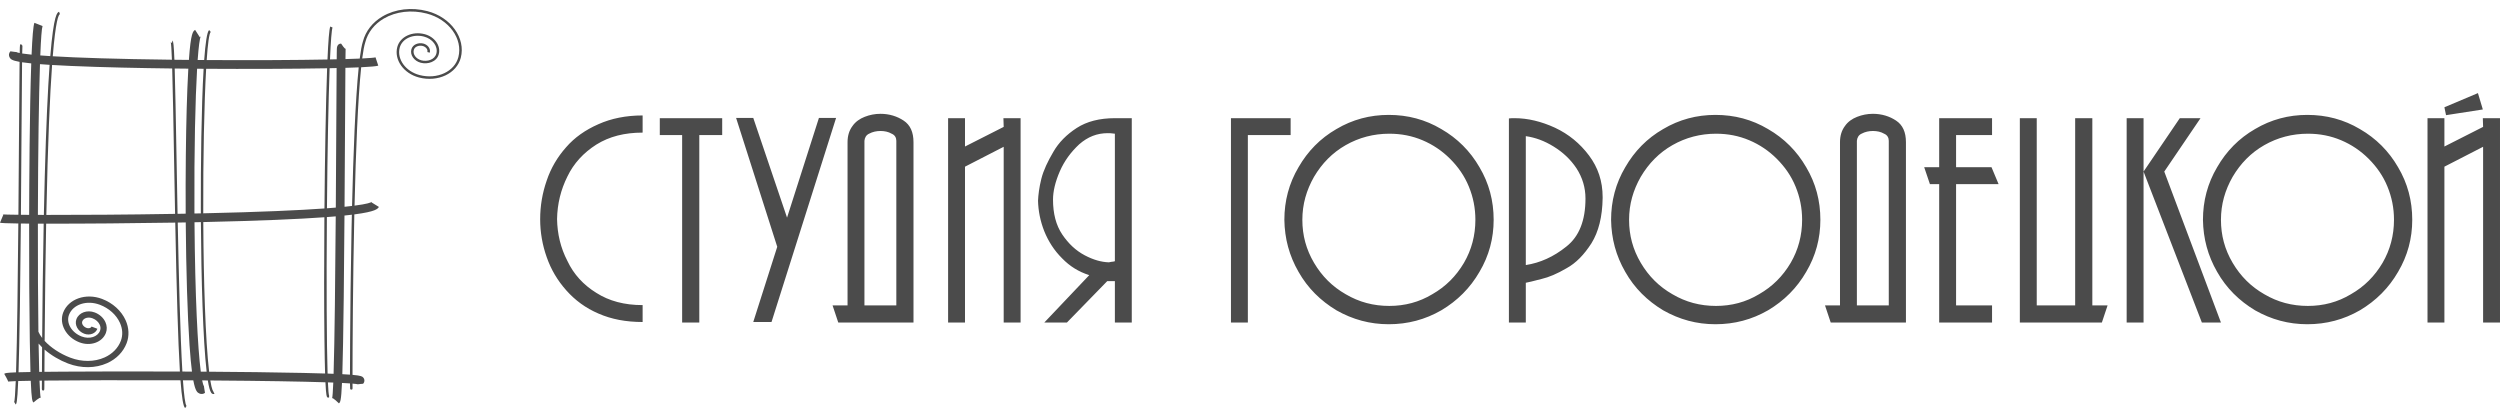
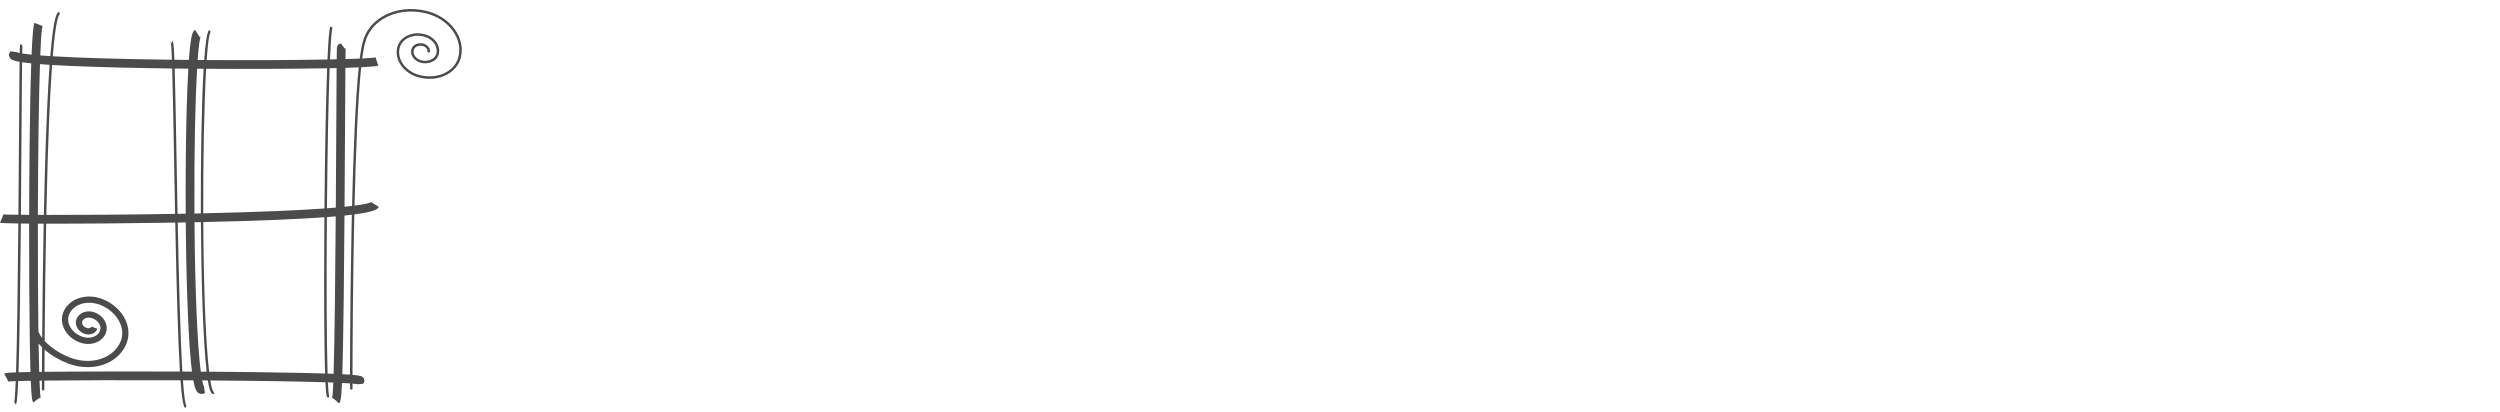
<svg xmlns="http://www.w3.org/2000/svg" width="267" height="44" viewBox="0 0 267 44" fill="none">
-   <path fill-rule="evenodd" clip-rule="evenodd" d="M68.632 12.33C66.857 12.33 65.285 12.65 63.917 13.261C62.521 13.873 61.357 14.688 60.454 15.735C59.523 16.783 58.825 17.976 58.388 19.285C57.922 20.625 57.69 21.992 57.69 23.418C57.69 24.786 57.922 26.154 58.388 27.463C58.854 28.802 59.552 29.966 60.483 31.014C61.414 32.062 62.55 32.906 63.917 33.488C65.314 34.099 66.857 34.39 68.632 34.39V32.585C66.682 32.585 65.052 32.149 63.685 31.276C62.317 30.432 61.269 29.297 60.6 27.871C59.872 26.474 59.523 24.99 59.494 23.389C59.523 21.759 59.901 20.246 60.6 18.849C61.269 17.452 62.317 16.317 63.685 15.444C65.082 14.571 66.711 14.163 68.632 14.163V12.33ZM74.685 34.448V14.425H77.13V12.621H70.466V14.425H72.852V34.448H74.685ZM89.295 12.592H87.462L84.056 23.243L80.448 12.592H78.615L83.009 26.357L80.448 34.39H82.398L89.295 12.592ZM92.322 15.037C92.351 14.716 92.497 14.425 92.817 14.28C93.195 14.076 93.603 13.989 94.039 13.989C94.476 13.989 94.883 14.076 95.232 14.28C95.582 14.425 95.728 14.716 95.728 15.037V32.615H92.322V15.037ZM89.528 34.448H97.561V15.182C97.561 14.105 97.212 13.348 96.513 12.883C95.814 12.417 94.971 12.155 94.039 12.155C93.428 12.155 92.875 12.271 92.351 12.476C91.828 12.679 91.362 12.999 91.042 13.465C90.692 13.931 90.518 14.512 90.518 15.182V32.615H88.917L89.528 34.448ZM107.194 34.448H108.999V12.621H107.165L107.194 13.552L103.062 15.648V12.621H101.257V34.448H103.062V17.801L107.194 15.677V34.448ZM112.462 21.323C112.462 20.45 112.695 19.431 113.189 18.296C113.684 17.161 114.383 16.23 115.256 15.415C116.187 14.6 117.177 14.222 118.312 14.222C118.457 14.222 118.69 14.222 119.069 14.28V27.9C118.952 27.929 118.835 27.959 118.719 27.959C118.632 27.988 118.515 27.988 118.428 28.017C117.613 27.988 116.769 27.754 115.838 27.26C114.907 26.765 114.121 26.037 113.452 25.048C112.782 24.058 112.462 22.807 112.462 21.323ZM119.069 34.448H120.873V12.621H119.069C117.438 12.621 116.071 12.97 114.994 13.668C113.917 14.367 113.073 15.211 112.491 16.23C111.909 17.219 111.443 18.18 111.211 19.111C110.978 20.042 110.89 20.828 110.861 21.439C110.89 22.516 111.094 23.593 111.53 24.699C111.967 25.776 112.578 26.736 113.423 27.58C114.266 28.453 115.227 29.035 116.332 29.385L111.53 34.448H113.946L118.253 30.025H119.069V34.448ZM133.271 14.425H137.84V12.621H131.466V34.448H133.271V14.425ZM148.375 32.673C146.687 32.673 145.145 32.265 143.719 31.422C142.292 30.607 141.186 29.5 140.342 28.075C139.499 26.648 139.091 25.135 139.091 23.476C139.091 21.817 139.528 20.304 140.342 18.878C141.186 17.452 142.292 16.317 143.719 15.502C145.145 14.688 146.716 14.28 148.375 14.28C149.656 14.28 150.819 14.512 151.925 14.978C153.031 15.444 154.021 16.113 154.865 16.957C155.738 17.831 156.407 18.791 156.873 19.926C157.339 21.061 157.571 22.225 157.571 23.476C157.571 25.135 157.164 26.678 156.349 28.075C155.505 29.5 154.399 30.607 152.973 31.422C151.576 32.265 150.034 32.673 148.375 32.673ZM148.317 34.628C150.354 34.628 152.216 34.128 153.934 33.139C155.651 32.12 157.019 30.752 158.008 29.035C159.027 27.318 159.522 25.456 159.522 23.476C159.522 21.439 159.027 19.577 158.008 17.859C157.019 16.142 155.651 14.774 153.934 13.785C152.216 12.766 150.354 12.271 148.317 12.271C146.308 12.271 144.446 12.766 142.728 13.785C141.012 14.774 139.673 16.142 138.684 17.859C137.665 19.577 137.17 21.468 137.17 23.476C137.199 25.485 137.694 27.318 138.684 29.035C139.673 30.781 141.041 32.12 142.728 33.139C144.475 34.128 146.308 34.628 148.317 34.628ZM162.956 28.308V14.542C163.974 14.688 164.934 15.037 165.924 15.648C166.914 16.259 167.728 17.016 168.369 17.976C169.009 18.965 169.329 20.042 169.329 21.206C169.329 23.535 168.66 25.251 167.292 26.328C165.924 27.434 164.469 28.075 162.956 28.308ZM161.151 12.65V34.448H162.956V30.199C163.188 30.17 163.712 30.025 164.644 29.791C165.4 29.617 166.302 29.239 167.292 28.657C168.311 28.104 169.184 27.202 169.969 25.979C170.726 24.757 171.134 23.156 171.162 21.148V21.061C171.162 19.344 170.668 17.888 169.708 16.608C168.747 15.328 167.554 14.338 166.07 13.64C164.614 12.97 163.159 12.621 161.762 12.621C161.53 12.621 161.326 12.621 161.151 12.65ZM183.269 32.673C181.581 32.673 180.039 32.265 178.613 31.422C177.187 30.607 176.081 29.5 175.237 28.075C174.393 26.648 173.985 25.135 173.985 23.476C173.985 21.817 174.422 20.304 175.237 18.878C176.081 17.452 177.187 16.317 178.613 15.502C180.039 14.688 181.61 14.28 183.269 14.28C184.55 14.28 185.714 14.512 186.82 14.978C187.926 15.444 188.915 16.113 189.759 16.957C190.632 17.831 191.302 18.791 191.767 19.926C192.233 21.061 192.466 22.225 192.466 23.476C192.466 25.135 192.058 26.678 191.244 28.075C190.4 29.5 189.293 30.607 187.867 31.422C186.47 32.265 184.928 32.673 183.269 32.673ZM183.211 34.628C185.248 34.628 187.111 34.128 188.828 33.139C190.545 32.12 191.913 30.752 192.902 29.035C193.921 27.318 194.416 25.456 194.416 23.476C194.416 21.439 193.921 19.577 192.902 17.859C191.913 16.142 190.545 14.774 188.828 13.785C187.111 12.766 185.248 12.271 183.211 12.271C181.203 12.271 179.341 12.766 177.623 13.785C175.906 14.774 174.567 16.142 173.578 17.859C172.559 19.577 172.064 21.468 172.064 23.476C172.094 25.485 172.588 27.318 173.578 29.035C174.567 30.781 175.935 32.12 177.623 33.139C179.37 34.128 181.203 34.628 183.211 34.628ZM198.315 15.037C198.344 14.716 198.49 14.425 198.81 14.28C199.189 14.076 199.596 13.989 200.032 13.989C200.469 13.989 200.877 14.076 201.226 14.28C201.575 14.425 201.721 14.716 201.721 15.037V32.615H198.315V15.037ZM195.521 34.448H203.554V15.182C203.554 14.105 203.205 13.348 202.506 12.883C201.808 12.417 200.964 12.155 200.032 12.155C199.421 12.155 198.869 12.271 198.344 12.476C197.821 12.679 197.355 12.999 197.035 13.465C196.686 13.931 196.511 14.512 196.511 15.182V32.615H194.91L195.521 34.448ZM208.909 17.859V14.425H212.751V12.621H207.104V17.859H205.504L206.115 19.664H207.104V34.448H212.751V32.615H208.909V19.664H213.449L212.693 17.859H208.909ZM215.719 34.448H224.479L225.09 32.615H223.461V12.621H221.627V32.615H217.524V12.621H215.719V34.448ZM228.932 18.325V12.621H227.127V34.448H228.932V18.325L235.16 34.448H237.197L231.144 18.325L235.015 12.621H232.803L228.932 18.325ZM246.481 32.673C244.793 32.673 243.251 32.265 241.825 31.422C240.399 30.607 239.293 29.5 238.449 28.075C237.605 26.648 237.198 25.135 237.198 23.476C237.198 21.817 237.634 20.304 238.449 18.878C239.293 17.452 240.399 16.317 241.825 15.502C243.251 14.688 244.822 14.28 246.481 14.28C247.762 14.28 248.926 14.512 250.032 14.978C251.138 15.444 252.127 16.113 252.971 16.957C253.844 17.831 254.514 18.791 254.979 19.926C255.445 21.061 255.678 22.225 255.678 23.476C255.678 25.135 255.27 26.678 254.456 28.075C253.612 29.5 252.506 30.607 251.08 31.422C249.683 32.265 248.141 32.673 246.481 32.673ZM246.423 34.628C248.46 34.628 250.323 34.128 252.04 33.139C253.757 32.12 255.125 30.752 256.115 29.035C257.133 27.318 257.628 25.456 257.628 23.476C257.628 21.439 257.133 19.577 256.115 17.859C255.125 16.142 253.757 14.774 252.04 13.785C250.323 12.766 248.46 12.271 246.423 12.271C244.415 12.271 242.553 12.766 240.835 13.785C239.118 14.774 237.779 16.142 236.79 17.859C235.771 19.577 235.276 21.468 235.276 23.476C235.306 25.485 235.801 27.318 236.79 29.035C237.779 30.781 239.147 32.12 240.835 33.139C242.582 34.128 244.415 34.628 246.423 34.628ZM265.166 11.69L264.642 9.943L261.062 11.457L261.236 12.3L265.166 11.69ZM265.195 34.448H266.999V12.621H265.166L265.195 13.552L261.062 15.648V12.621H259.258V34.448H261.062V17.801L265.195 15.677V34.448Z" fill="#4B4B4B" />
  <path fill-rule="evenodd" clip-rule="evenodd" d="M20.1 7.57C19.972 9.873 19.884 13.006 19.846 16.629C19.824 18.693 19.82 20.78 19.831 22.82C19.806 22.821 19.782 22.821 19.756 22.822C19.492 22.827 19.228 22.831 18.964 22.836C18.927 20.884 18.893 18.985 18.862 17.239C18.776 12.318 18.715 9.232 18.657 7.317C19.162 7.323 19.649 7.328 20.113 7.333C20.109 7.411 20.104 7.489 20.1 7.57ZM37.543 24.537C37.45 29.173 37.41 33.483 37.393 36.282C37.382 38.056 37.377 39.232 37.376 40.013C37.147 39.996 36.878 39.979 36.561 39.963C36.615 38.303 36.664 35.722 36.713 31.681C36.741 29.397 36.767 26.169 36.79 23.019C37.075 22.99 37.337 22.961 37.578 22.931C37.565 23.473 37.554 24.009 37.543 24.537ZM37.38 40.949C37.383 41.198 37.388 41.347 37.394 41.437C37.394 41.437 37.389 41.437 37.389 41.437L37.388 41.476C37.388 41.476 37.397 41.476 37.397 41.476C37.406 41.567 37.416 41.578 37.429 41.59L37.572 41.614C37.639 41.586 37.648 41.531 37.652 41.476C37.652 41.476 37.652 41.471 37.652 41.471C37.653 41.462 37.656 41.453 37.656 41.444H37.652C37.651 41.39 37.65 41.23 37.649 40.969C37.969 40.996 38.162 41.023 38.242 41.048C38.19 41.031 38.779 40.985 38.779 40.985C38.958 40.8 38.965 40.515 38.795 40.323C38.697 40.213 38.614 40.119 37.649 40.035C37.652 37.078 37.686 30.002 37.843 22.898C40.157 22.598 40.344 22.298 40.467 22.101L39.672 21.609L39.717 21.555C39.61 21.635 39.222 21.787 37.865 21.962C38.002 16.208 38.222 10.556 38.574 7.183C39.544 7.136 40.196 7.079 40.4 7.011L40.105 6.123C39.96 6.166 39.467 6.207 38.683 6.244C38.785 5.466 38.896 4.866 39.019 4.491C39.288 3.462 39.985 2.573 40.984 1.986C42.284 1.222 43.958 1.026 45.578 1.448C47.946 2.064 49.46 4.152 48.953 6.102C48.551 7.647 46.694 8.507 44.814 8.017C43.324 7.63 42.37 6.32 42.687 5.097C42.938 4.134 44.1 3.599 45.278 3.906C46.206 4.147 46.801 4.96 46.604 5.716C46.428 6.396 45.613 6.602 45.005 6.444C44.437 6.296 44.072 5.803 44.191 5.344C44.297 4.936 44.793 4.818 45.156 4.913C45.431 4.984 45.724 5.246 45.642 5.558L45.901 5.625C46.02 5.166 45.645 4.764 45.223 4.654C44.714 4.522 44.077 4.722 43.932 5.277C43.776 5.878 44.227 6.517 44.938 6.703C45.692 6.899 46.648 6.61 46.863 5.783C47.097 4.884 46.416 3.926 45.346 3.647C44.025 3.304 42.717 3.924 42.429 5.03C42.074 6.395 43.114 7.851 44.746 8.276C46.77 8.802 48.773 7.857 49.212 6.169C49.756 4.076 48.156 1.842 45.645 1.189C43.958 0.75 42.21 0.956 40.849 1.755C39.789 2.378 39.048 3.325 38.761 4.422C38.635 4.814 38.521 5.443 38.417 6.256C37.983 6.275 37.473 6.292 36.896 6.309C36.902 5.671 36.908 5.233 36.912 5.175C36.897 5.372 36.428 4.653 36.428 4.653C35.99 4.673 35.978 5.107 35.974 5.249L35.966 5.669L35.96 6.333C35.729 6.338 35.49 6.343 35.243 6.348C35.328 4.365 35.421 3.155 35.517 2.942L35.274 2.832C35.158 3.089 35.058 4.399 34.974 6.354C31.706 6.416 27.149 6.445 22.075 6.413C22.195 4.665 22.341 3.561 22.508 3.41L22.335 3.207C22.109 3.399 21.937 4.619 21.807 6.411C21.576 6.409 21.344 6.408 21.11 6.406C21.213 4.977 21.328 4.1 21.443 3.88L21.343 3.978L20.838 3.191C20.613 3.336 20.38 3.485 20.173 6.398C19.645 6.393 19.128 6.388 18.626 6.382C18.568 4.84 18.509 4.391 18.424 4.327L18.372 4.561C18.302 4.58 18.244 4.534 18.232 4.503C18.278 4.619 18.32 5.3 18.36 6.379C12.418 6.307 8.294 6.168 5.634 6.009C5.944 2.219 6.249 1.563 6.4 1.508L6.31 1.256C6.124 1.323 5.742 1.461 5.37 5.993C4.981 5.968 4.626 5.944 4.303 5.919C4.374 4.135 4.455 3.027 4.544 2.779L3.674 2.436C3.547 2.756 3.449 4.039 3.373 5.837C2.96 5.796 2.628 5.754 2.371 5.713C2.379 5.228 2.387 4.938 2.396 4.883L2.253 4.718C2.122 4.733 2.122 4.733 2.107 5.554L2.105 5.666C1.924 5.629 1.803 5.592 1.739 5.557C1.77 5.574 1.113 5.48 1.113 5.48C0.933 5.668 0.904 5.938 1.039 6.151C1.132 6.298 1.231 6.454 2.093 6.608L2.082 7.506L2.031 14.189C2.013 16.792 1.993 19.829 1.966 22.937C0.997 22.927 0.394 22.912 0.266 22.896L0.36 22.923L0 23.786C0.095 23.825 0.816 23.852 1.958 23.869C1.905 29.933 1.83 36.125 1.714 39.767C0.612 39.806 0.545 39.856 0.452 39.926C0.452 39.926 0.926 40.736 0.854 40.748C0.943 40.733 1.227 40.718 1.681 40.703C1.629 42.024 1.57 42.854 1.502 42.996L1.546 42.956L1.663 43.196C1.749 43.154 1.847 43.105 1.945 40.695C2.311 40.686 2.76 40.676 3.285 40.667C3.367 42.754 3.464 42.864 3.571 42.986C3.571 42.986 4.306 42.342 4.35 42.499C4.301 42.325 4.257 41.68 4.218 40.654C4.302 40.653 4.387 40.651 4.474 40.651C4.473 40.837 4.468 41.508 4.468 41.544H4.467C4.467 41.547 4.468 41.548 4.468 41.551C4.468 41.552 4.468 41.565 4.468 41.565H4.471C4.482 41.69 4.564 41.708 4.602 41.708C4.69 41.708 4.718 41.677 4.729 41.566C4.729 41.566 4.734 41.566 4.734 41.566L4.734 41.54H4.732C4.735 41.486 4.737 41.419 4.737 41.325L4.741 40.647C8.108 40.608 13.349 40.591 19.276 40.616C19.415 42.484 19.578 43.461 19.779 43.583L19.918 43.355L19.925 43.361C19.777 43.207 19.65 42.2 19.538 40.617C19.913 40.619 20.282 40.621 20.645 40.623C20.869 41.827 21.098 41.934 21.296 42.026C21.491 42.116 21.715 42.091 21.893 41.959C21.893 41.959 21.77 41.227 21.785 41.248C21.721 41.157 21.655 40.948 21.59 40.628C21.794 40.63 21.995 40.631 22.194 40.632C22.3 41.29 22.417 41.742 22.549 41.933C22.695 42.147 22.861 42.08 22.908 42.054L22.78 41.82C22.785 41.817 22.798 41.817 22.803 41.82C22.772 41.804 22.63 41.672 22.462 40.634C28.267 40.674 32.242 40.747 34.756 40.829C34.826 42.334 34.907 42.395 34.964 42.438C35.02 42.48 35.096 42.478 35.15 42.432C35.15 42.432 35.145 42.243 35.15 42.253C35.101 42.151 35.058 41.658 35.021 40.837C35.222 40.844 35.413 40.851 35.594 40.858C35.557 41.779 35.516 42.374 35.47 42.542C35.51 42.398 36.196 43.079 36.196 43.079C36.334 42.965 36.437 42.878 36.525 40.899C36.86 40.915 37.145 40.932 37.38 40.949ZM38.31 7.195C37.949 10.713 37.73 16.564 37.599 21.995C37.359 22.024 37.093 22.054 36.797 22.084C36.831 17.151 36.855 12.669 36.855 12.669C36.855 12.669 36.871 9.465 36.889 7.245C37.409 7.23 37.886 7.213 38.31 7.195ZM13.418 34.206C12.963 33.192 12.047 32.36 10.905 31.926C9.169 31.265 7.302 31.922 6.743 33.39C6.284 34.599 7.068 36.023 8.491 36.565C9.665 37.011 10.929 36.559 11.31 35.558C11.448 35.195 11.43 34.787 11.261 34.409C11.053 33.946 10.638 33.567 10.121 33.371C9.309 33.062 8.43 33.382 8.163 34.084C7.936 34.681 8.308 35.379 8.993 35.639C9.297 35.755 9.63 35.751 9.906 35.627C10.139 35.522 10.315 35.339 10.401 35.113L9.777 34.876C9.748 34.952 9.683 34.995 9.633 35.017C9.519 35.069 9.368 35.068 9.23 35.015C8.895 34.888 8.692 34.57 8.787 34.322C8.923 33.964 9.415 33.817 9.884 33.995C10.236 34.129 10.516 34.38 10.651 34.682C10.72 34.834 10.781 35.069 10.685 35.321C10.436 35.978 9.558 36.256 8.728 35.94C7.649 35.529 7.039 34.492 7.367 33.627C7.795 32.503 9.275 32.02 10.668 32.55C11.645 32.922 12.426 33.626 12.809 34.48C13.102 35.133 13.134 35.799 12.903 36.407C12.61 37.176 11.995 37.804 11.171 38.174C10.084 38.662 8.747 38.671 7.505 38.198C6.406 37.78 5.42 37.115 4.768 36.409C4.806 31.608 4.861 27.465 4.93 23.888C8.884 23.895 14.452 23.847 18.717 23.775C18.866 31.194 19.015 36.453 19.213 39.681C14.776 39.662 10.229 39.666 6.692 39.693C5.958 39.699 5.313 39.705 4.746 39.711C4.751 38.903 4.756 38.111 4.761 37.337C5.484 37.964 6.386 38.487 7.267 38.822C8.674 39.358 10.197 39.344 11.445 38.783C12.431 38.34 13.171 37.581 13.527 36.644C13.818 35.878 13.78 35.012 13.418 34.206ZM4.503 36.095C4.331 35.871 4.195 35.646 4.102 35.427C4.059 32.251 4.038 28.244 4.046 23.886C4.247 23.887 4.453 23.887 4.665 23.888C4.576 28.448 4.529 32.824 4.503 36.095ZM4.048 22.95C4.048 22.862 4.048 22.773 4.048 22.684C4.067 16.038 4.149 10.418 4.269 6.852C4.58 6.877 4.921 6.9 5.298 6.924C5.11 9.525 4.928 13.332 4.779 18.916C4.743 20.256 4.712 21.609 4.684 22.952C4.465 22.952 4.253 22.951 4.048 22.95ZM3.337 6.77C3.16 11.798 3.121 19.732 3.113 22.946C2.797 22.944 2.503 22.942 2.234 22.94C2.259 19.902 2.28 16.89 2.298 14.191C2.32 11.058 2.338 8.332 2.358 6.651C2.623 6.691 2.945 6.731 3.337 6.77ZM3.111 23.881C3.103 28.514 3.129 33.047 3.183 36.426C3.204 37.803 3.228 38.882 3.253 39.731C2.735 39.739 2.317 39.748 1.979 39.758C2.029 38.23 2.078 36.012 2.126 32.79C2.166 30.018 2.199 26.947 2.226 23.872C2.5 23.876 2.796 23.878 3.111 23.881ZM4.187 39.717C4.162 38.869 4.14 37.852 4.121 36.694C4.236 36.831 4.362 36.963 4.495 37.093C4.488 38.116 4.483 39.002 4.479 39.714C4.379 39.715 4.282 39.716 4.187 39.717ZM35.627 39.922C35.427 39.914 35.214 39.907 34.987 39.899C34.888 36.683 34.855 30.494 34.911 23.183C35.247 23.157 35.562 23.132 35.857 23.107C35.81 29.512 35.739 36.291 35.627 39.922ZM34.72 39.891C34.061 39.87 33.291 39.849 32.391 39.829C29.24 39.759 25.514 39.72 22.335 39.698C21.938 36.284 21.745 30.059 21.711 23.717C27.803 23.583 31.892 23.401 34.644 23.202C34.607 28.11 34.608 32.717 34.649 36.197C34.668 37.814 34.692 39.008 34.72 39.891ZM22.068 39.696C21.857 39.695 21.649 39.694 21.443 39.692C21.117 37.157 20.834 31.69 20.772 23.737C21.003 23.732 21.229 23.727 21.455 23.722C21.494 29.727 21.677 36.293 22.068 39.696ZM20.502 39.687C20.164 39.685 19.837 39.684 19.523 39.682C19.508 39.682 19.493 39.682 19.478 39.682C19.252 35.866 19.099 29.656 18.983 23.771C19.274 23.766 19.56 23.761 19.837 23.755C19.879 28.893 20.021 33.652 20.242 36.863C20.325 38.071 20.412 38.988 20.502 39.687ZM18.39 7.314C18.463 9.735 18.528 13.425 18.595 17.243C18.63 19.226 18.665 21.09 18.699 22.841C13.507 22.931 8.452 22.958 4.949 22.953C5.109 15.107 5.334 10.112 5.563 6.94C6.153 6.976 6.823 7.01 7.584 7.044C10.983 7.194 15.048 7.273 18.39 7.314ZM35.951 7.269L35.92 12.664C35.906 15.257 35.889 18.629 35.864 22.17C35.571 22.195 35.257 22.22 34.919 22.245C34.973 16.01 35.077 10.741 35.205 7.285C35.46 7.28 35.709 7.275 35.951 7.269ZM34.936 7.291C34.792 11.174 34.698 16.974 34.652 22.264C31.978 22.456 27.905 22.645 21.707 22.782C21.689 16.916 21.805 11.063 22.017 7.347C26.169 7.373 31.184 7.361 34.936 7.291ZM21.746 7.346C21.502 11.486 21.437 17.829 21.448 22.17C21.448 22.375 21.449 22.581 21.45 22.787C21.225 22.792 20.997 22.797 20.766 22.802C20.766 22.723 20.765 22.645 20.765 22.567C20.732 15.946 20.86 10.603 21.05 7.341C21.279 7.343 21.511 7.344 21.746 7.346Z" fill="#4B4B4B" />
</svg>